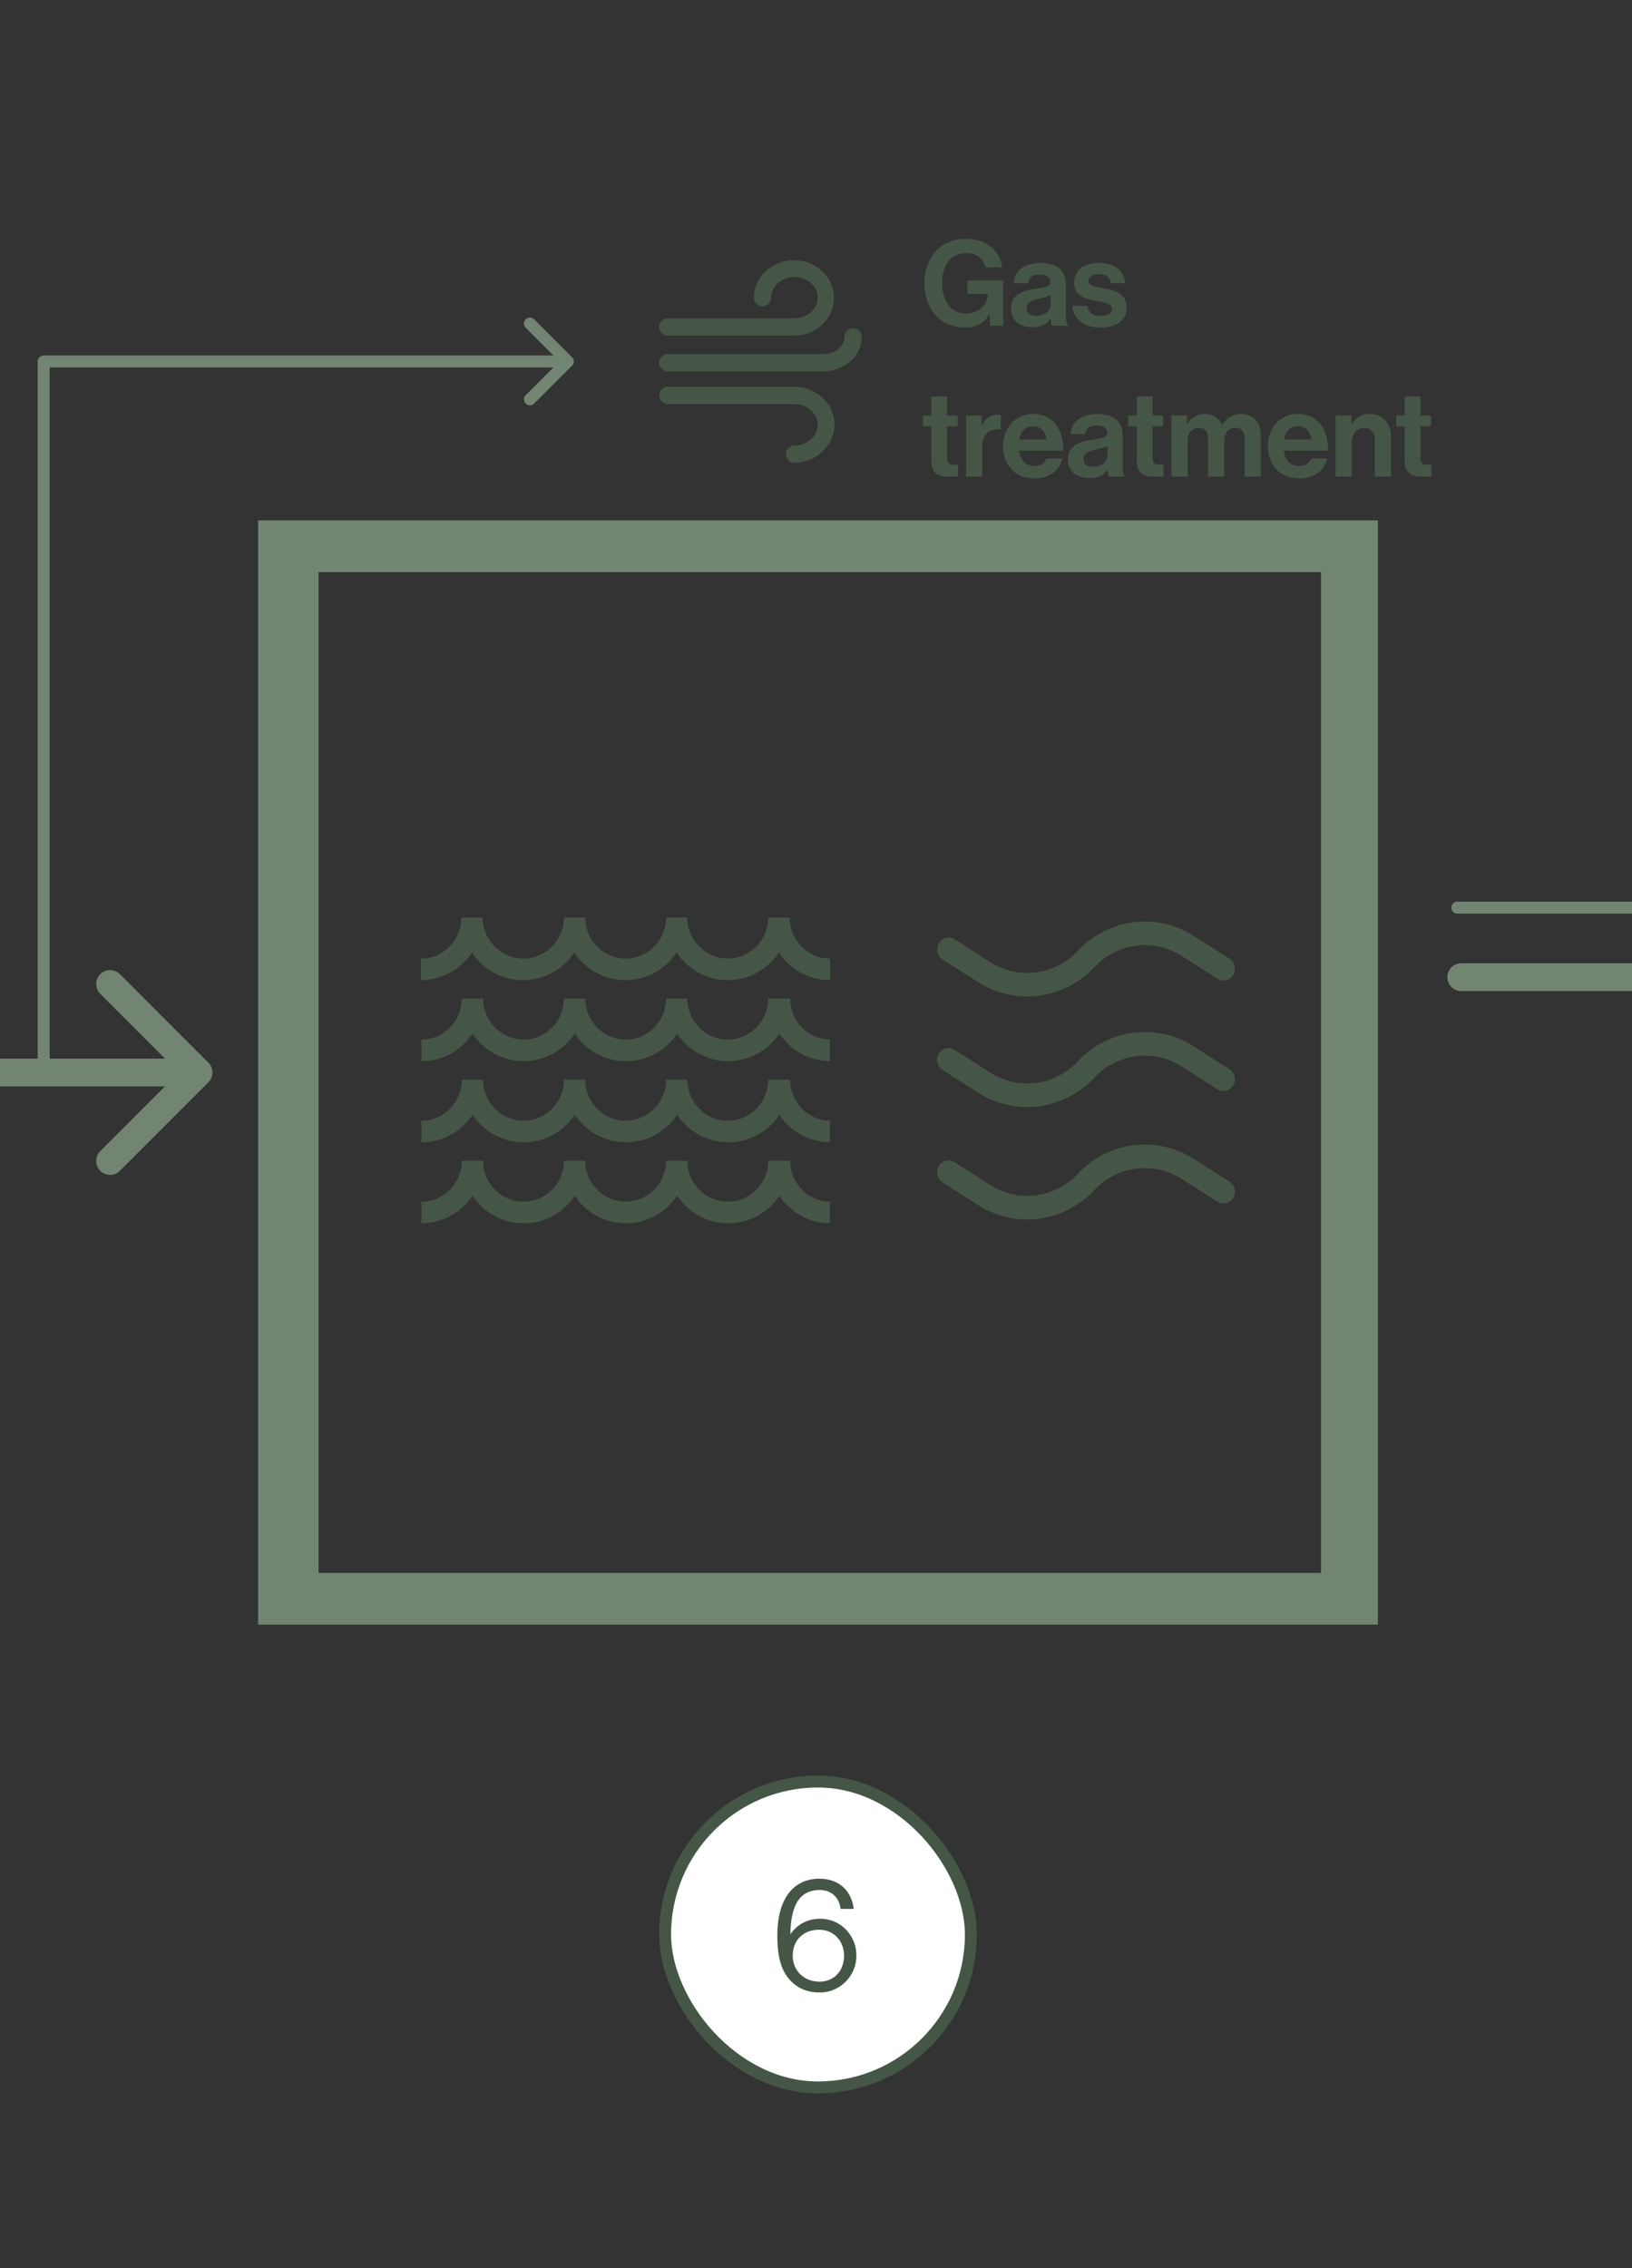
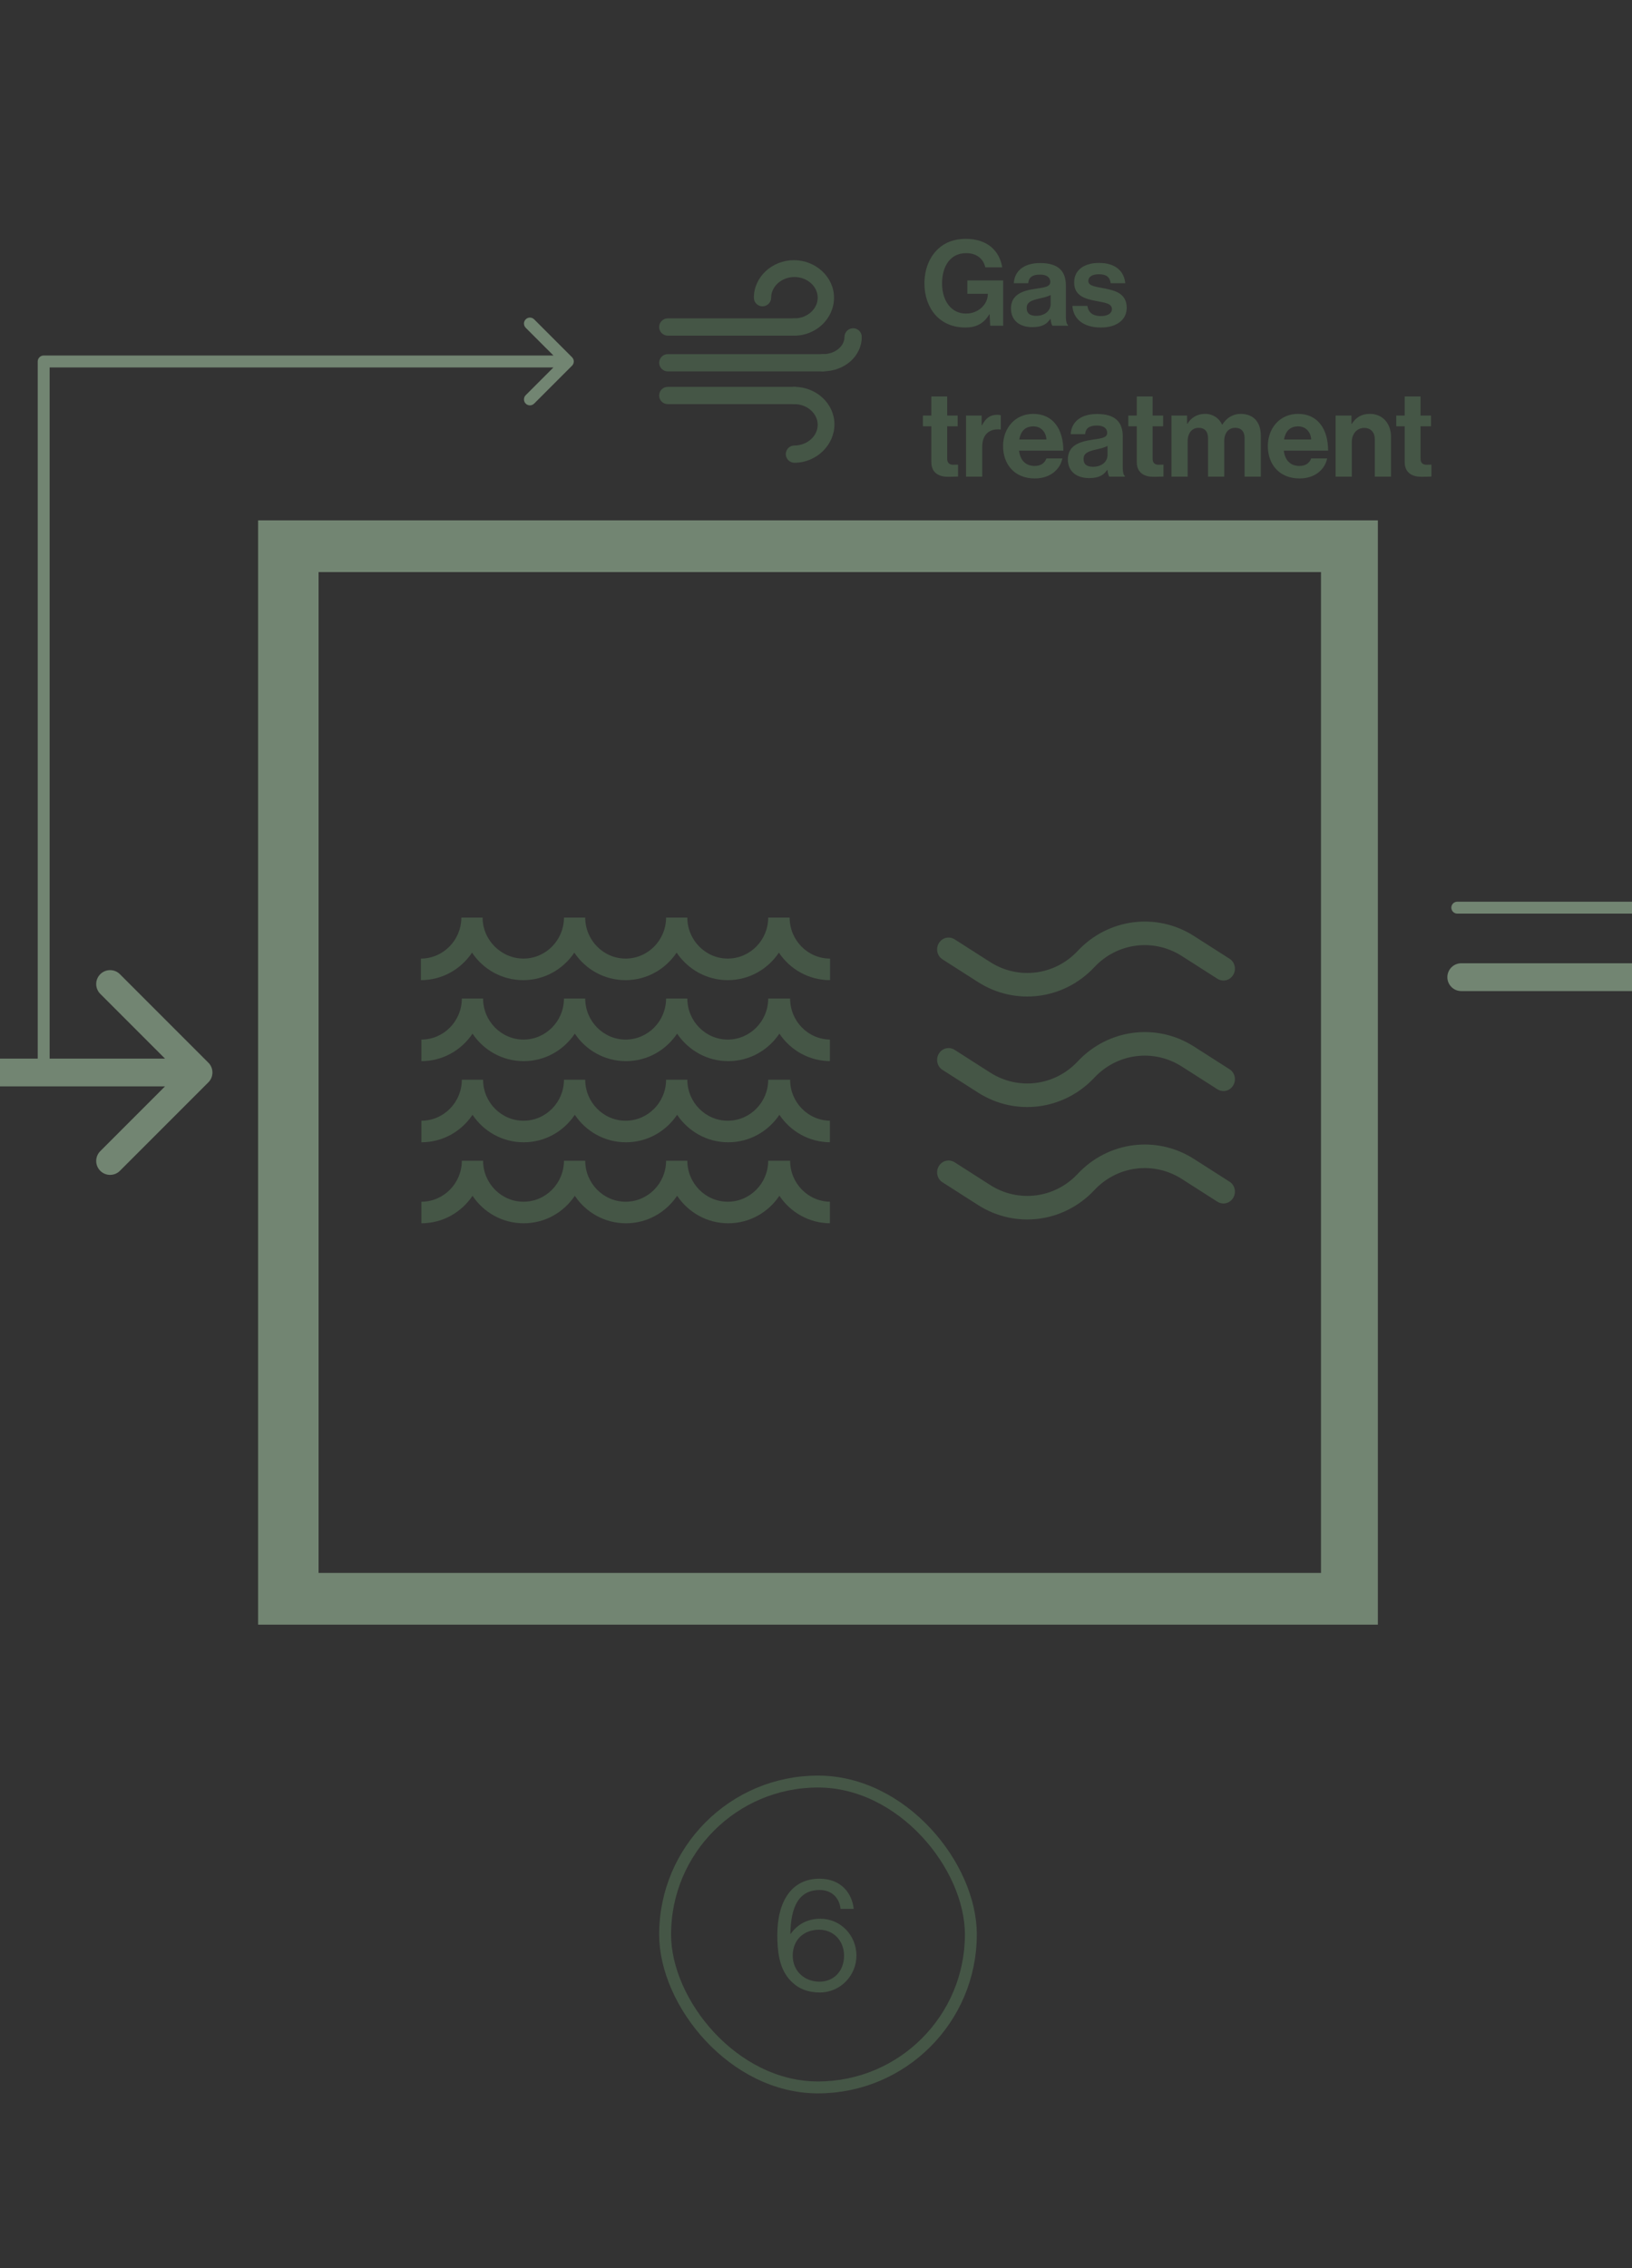
<svg xmlns="http://www.w3.org/2000/svg" width="411" height="571" viewBox="0 0 411 571" fill="none">
  <rect x="0" y="0" width="411" height="571" fill="#333333" stroke="none" />
  <g clip-path="url(#clip0_1983_1588)">
    <path d="M347 131H65V409H347V131ZM332.678 395.979H80.227V144.021H332.678V395.979Z" fill="#728572" />
    <path d="M237.361 241.517C235.998 240.669 235.598 238.812 236.439 237.439C237.28 236.025 239.043 235.622 240.406 236.47L249.38 242.204C256.472 246.726 265.647 245.555 271.417 239.377C279.109 231.18 291.289 229.646 300.665 235.622L309.639 241.356C311.002 242.204 311.402 244.061 310.561 245.434C309.72 246.847 307.957 247.251 306.594 246.403L297.62 240.669C290.528 236.147 281.353 237.318 275.583 243.496C267.891 251.693 255.711 253.227 246.335 247.251L237.361 241.517ZM237.361 269.338C235.998 268.491 235.598 266.633 236.439 265.26C237.28 263.847 239.043 263.443 240.406 264.291L249.38 270.025C256.472 274.547 265.647 273.376 271.417 267.198C279.109 259.001 291.289 257.467 300.665 263.443L309.639 269.177C311.002 270.025 311.402 271.882 310.561 273.255C309.72 274.669 307.957 275.072 306.594 274.224L297.62 268.491C290.528 263.968 281.353 265.139 275.583 271.317C267.891 279.514 255.711 281.049 246.335 275.072L237.361 269.338ZM237.361 297.644C235.998 296.796 235.598 294.939 236.439 293.566C237.28 292.153 239.043 291.749 240.406 292.597L249.38 298.331C256.472 302.853 265.647 301.682 271.417 295.504C279.109 287.307 291.289 285.773 300.665 291.749L309.639 297.483C311.002 298.331 311.402 300.188 310.561 301.561C309.72 302.975 307.957 303.378 306.594 302.53L297.62 296.796C290.528 292.274 281.353 293.445 275.583 299.623C267.891 307.82 255.711 309.354 246.335 303.378L237.361 297.644Z" fill="#455646" />
-     <rect x="167.5" y="448.5" width="77" height="77" rx="38.5" fill="white" />
    <rect x="167.5" y="448.5" width="77" height="77" rx="38.5" stroke="#455646" stroke-width="3" />
    <path d="M206.48 501.6C203.48 501.6 201.28 500.68 199.64 499.16C196.72 496.52 195.76 492.76 195.76 487.12C195.76 478.6 199.4 472.96 206.36 472.96C211.84 472.96 214.56 476.6 215 480.56H211.68C211.44 477.96 209.6 475.8 206.44 475.8C201.08 475.8 199.16 480.12 199.04 486.84H199.12C200.88 484.4 203.36 483.04 206.64 483.04C211.68 483.04 215.64 487.2 215.68 492.24C215.72 497.36 211.6 501.6 206.48 501.6ZM206.4 498.88C209.96 498.88 212.56 496.24 212.56 492.36C212.56 488.48 209.84 485.8 206.28 485.8C202.36 485.8 199.64 488.4 199.64 492.32C199.64 496.2 202.56 498.88 206.4 498.88Z" fill="#455646" />
    <g clip-path="url(#clip1_1983_1588)">
      <path d="M198.819 231H193.462C193.462 236.678 188.882 241.319 183.281 241.319C177.679 241.319 173.099 236.678 173.099 231H167.743C167.743 236.678 163.163 241.319 157.561 241.319C151.96 241.319 147.38 236.678 147.38 231H142.023C142.023 236.678 137.444 241.319 131.842 241.319C126.24 241.319 121.538 236.678 121.538 231H116.181C116.181 236.678 111.602 241.319 106 241.319V246.748C111.356 246.748 116.059 244.013 118.88 239.827C121.661 244.013 126.404 246.748 131.76 246.748C137.117 246.748 141.819 244.013 144.64 239.827C147.421 244.013 152.164 246.748 157.52 246.748C162.877 246.748 167.579 244.013 170.401 239.827C173.222 244.013 177.924 246.748 183.281 246.748C188.637 246.748 193.339 244.013 196.161 239.827C198.941 244.013 203.684 246.748 209.041 246.748V241.319C203.398 241.319 198.859 236.678 198.859 231" fill="#455646" />
      <path d="M198.819 251.39H193.462C193.462 257.067 188.883 261.709 183.281 261.709C177.679 261.709 173.1 257.067 173.1 251.39H167.743C167.743 257.067 163.164 261.709 157.562 261.709C151.96 261.709 147.38 257.067 147.38 251.39H142.024C142.024 257.067 137.444 261.709 131.842 261.709C126.241 261.709 121.661 257.067 121.661 251.39H116.304C116.304 257.067 111.725 261.709 106.123 261.709V267.138C111.48 267.138 116.182 264.403 119.003 260.217C121.784 264.403 126.527 267.138 131.883 267.138C137.24 267.138 141.942 264.403 144.763 260.217C147.544 264.403 152.287 267.138 157.643 267.138C163 267.138 167.702 264.403 170.524 260.217C173.345 264.403 178.047 267.138 183.404 267.138C188.76 267.138 193.462 264.403 196.284 260.217C199.064 264.403 203.807 267.138 209.164 267.138V261.709C203.521 261.709 198.983 257.067 198.983 251.39" fill="#455646" />
      <path d="M198.819 271.82H193.462C193.462 277.498 188.883 282.139 183.281 282.139C177.679 282.139 173.1 277.498 173.1 271.82H167.743C167.743 277.498 163.164 282.139 157.562 282.139C151.96 282.139 147.38 277.498 147.38 271.82H142.024C142.024 277.498 137.444 282.139 131.842 282.139C126.241 282.139 121.661 277.498 121.661 271.82H116.304C116.304 277.498 111.725 282.139 106.123 282.139V287.568C111.48 287.568 116.182 284.833 119.003 280.648C121.784 284.833 126.527 287.568 131.883 287.568C137.24 287.568 141.942 284.833 144.763 280.648C147.544 284.833 152.287 287.568 157.643 287.568C163 287.568 167.702 284.833 170.524 280.648C173.345 284.833 178.047 287.568 183.404 287.568C188.76 287.568 193.462 284.833 196.284 280.648C199.064 284.833 203.807 287.568 209.164 287.568V282.139C203.521 282.139 198.983 277.498 198.983 271.82" fill="#455646" />
      <path d="M198.819 292.211H193.462C193.462 297.889 188.883 302.53 183.281 302.53C177.679 302.53 173.1 297.889 173.1 292.211H167.743C167.743 297.889 163.164 302.53 157.562 302.53C151.96 302.53 147.38 297.889 147.38 292.211H142.024C142.024 297.889 137.444 302.53 131.842 302.53C126.241 302.53 121.661 297.889 121.661 292.211H116.304C116.304 297.889 111.725 302.53 106.123 302.53V307.959C111.48 307.959 116.182 305.224 119.003 301.038C121.784 305.224 126.527 307.959 131.883 307.959C137.24 307.959 141.942 305.224 144.763 301.038C147.544 305.224 152.287 307.959 157.643 307.959C163 307.959 167.702 305.224 170.524 301.038C173.345 305.224 178.047 307.959 183.404 307.959C188.76 307.959 193.462 305.224 196.284 301.038C199.064 305.224 203.807 307.959 209.164 307.959V302.53C203.521 302.53 198.983 297.889 198.983 292.211" fill="#455646" />
    </g>
    <path d="M-9 266.5C-10.933 266.5 -12.5 268.067 -12.5 270C-12.5 271.933 -10.933 273.5 -9 273.5L-9 270L-9 266.5ZM52.475 272.475C53.842 271.108 53.842 268.892 52.475 267.525L30.201 245.251C28.834 243.884 26.618 243.884 25.251 245.251C23.884 246.618 23.884 248.834 25.251 250.201L45.05 270L25.251 289.799C23.884 291.166 23.884 293.382 25.251 294.749C26.618 296.116 28.834 296.116 30.201 294.749L52.475 272.475ZM-9 270L-9 273.5L50 273.5L50 270L50 266.5L-9 266.5L-9 270Z" fill="#728572" />
    <path d="M368 242.5C366.067 242.5 364.5 244.067 364.5 246C364.5 247.933 366.067 249.5 368 249.5L368 246L368 242.5ZM455.475 248.475C456.842 247.108 456.842 244.892 455.475 243.525L433.201 221.251C431.834 219.884 429.618 219.884 428.251 221.251C426.884 222.618 426.884 224.834 428.251 226.201L448.05 246L428.251 265.799C426.884 267.166 426.884 269.382 428.251 270.749C429.618 272.116 431.834 272.116 433.201 270.749L455.475 248.475ZM368 246L368 249.5L453 249.5L453 246L453 242.5L368 242.5L368 246Z" fill="#728572" />
    <g clip-path="url(#clip2_1983_1588)">
      <path d="M200.066 84.498H168.174C166.966 84.498 166 83.51 166 82.324C166 81.138 166.966 80.149 168.174 80.149H200.088C201.274 80.149 202.262 81.116 202.262 82.324C202.262 83.532 201.296 84.498 200.088 84.498" fill="#455646" />
      <path d="M200.067 84.499C198.881 84.499 197.892 83.51 197.892 82.324C197.892 81.138 198.859 80.15 200.067 80.15C203.317 80.15 205.931 77.756 205.931 74.944C205.931 72.133 203.317 69.739 200.067 69.739C196.816 69.739 194.202 72.133 194.202 74.944C194.202 76.13 193.236 77.119 192.028 77.119C190.82 77.119 189.854 76.153 189.854 74.944C189.854 69.739 194.422 65.5 199.935 65.5C205.448 65.5 210.038 69.739 210.038 74.944C210.038 80.15 205.58 84.499 200.045 84.499" fill="#455646" />
      <path d="M200.066 101.74H168.174C166.966 101.74 166 100.774 166 99.566C166 98.358 166.966 97.392 168.174 97.392H200.088C201.274 97.392 202.262 98.358 202.262 99.566C202.262 100.774 201.296 101.74 200.088 101.74" fill="#455646" />
      <path d="M200.065 116.5C198.879 116.5 197.891 115.512 197.891 114.326C197.891 113.14 198.857 112.151 200.065 112.151C203.316 112.151 205.929 109.757 205.929 106.946C205.929 104.134 203.316 101.74 200.065 101.74C198.879 101.74 197.891 100.774 197.891 99.566C197.891 98.358 198.857 97.392 200.065 97.392C205.6 97.392 210.146 101.631 210.146 106.836C210.146 112.041 205.6 116.5 200.065 116.5Z" fill="#455646" />
      <path d="M207.248 93.504H168.174C166.988 93.504 166 92.516 166 91.33C166 90.144 166.966 89.155 168.174 89.155H207.358C208.544 89.155 209.532 90.122 209.532 91.33C209.422 92.516 208.456 93.504 207.248 93.504Z" fill="#455646" />
      <path d="M207.249 93.504C206.063 93.504 205.074 92.516 205.074 91.329C205.074 90.144 206.041 89.155 207.249 89.155C210.28 89.155 212.674 87.2 212.674 84.806C212.674 83.62 213.662 82.632 214.848 82.632C216.034 82.632 217.023 83.598 217.023 84.806C217.023 89.682 212.674 93.482 207.249 93.482" fill="#455646" />
    </g>
    <path d="M249.37 82L249.22 79.12H249.16C247.69 81.58 245.68 82.45 243.13 82.45C239.89 82.45 237.37 81.28 235.6 79.33C233.83 77.35 232.81 74.59 232.81 71.35C232.81 67.78 234.07 64.66 236.32 62.59C238.06 61 240.34 60.13 243.22 60.13C248.62 60.13 251.71 63.1 252.4 67.3H248.14C247.66 65.23 246.07 63.73 243.31 63.73C239.26 63.73 237.25 67.09 237.25 71.35C237.25 75.73 239.56 78.94 243.25 78.94C246.58 78.94 248.77 76.45 248.77 74.08V73.96H243.61V70.6H252.64V82H249.37ZM265.041 82C264.801 81.7 264.651 80.98 264.561 80.29H264.501C263.721 81.46 262.611 82.36 259.971 82.36C256.821 82.36 254.601 80.71 254.601 77.65C254.601 74.26 257.361 73.18 260.781 72.7C263.331 72.34 264.501 72.13 264.501 70.96C264.501 69.85 263.631 69.13 261.921 69.13C260.001 69.13 259.071 69.82 258.951 71.29H255.321C255.441 68.59 257.451 66.22 261.951 66.22C266.571 66.22 268.431 68.29 268.431 71.89V79.72C268.431 80.89 268.611 81.58 268.971 81.85V82H265.041ZM260.961 79.51C263.301 79.51 264.591 78.07 264.591 76.57V74.26C263.871 74.68 262.761 74.92 261.741 75.16C259.611 75.64 258.561 76.12 258.561 77.56C258.561 79 259.521 79.51 260.961 79.51ZM277.265 82.45C272.795 82.45 270.305 80.29 270.065 77.02H273.845C274.115 78.79 275.375 79.57 277.205 79.57C279.005 79.57 280.025 78.88 280.025 77.8C280.025 76.33 278.075 76.18 275.975 75.76C273.215 75.22 270.515 74.47 270.515 71.11C270.515 67.78 273.275 66.19 276.785 66.19C280.835 66.19 283.085 68.2 283.385 71.29H279.695C279.515 69.64 278.465 69.04 276.725 69.04C275.135 69.04 274.085 69.64 274.085 70.75C274.085 72.07 276.125 72.19 278.315 72.64C280.895 73.18 283.745 73.9 283.745 77.5C283.745 80.59 281.105 82.45 277.265 82.45ZM232.42 107.31V104.61H234.55V99.81H238.54V104.61H241.18V107.31H238.54V115.47C238.54 116.61 239.17 117 240.07 117C240.58 117 241.27 116.97 241.27 116.97V119.97C241.27 119.97 240.34 120.03 238.72 120.03C236.74 120.03 234.55 119.25 234.55 116.34V107.31H232.42ZM247.211 104.61V107.07H247.301C248.231 105.33 249.281 104.43 251.081 104.43C251.531 104.43 251.801 104.46 252.041 104.55V108.12H251.951C249.281 107.85 247.361 109.26 247.361 112.5V120H243.281V104.61H247.211ZM260.589 120.45C255.489 120.45 252.609 116.88 252.609 112.29C252.609 107.73 255.699 104.19 260.199 104.19C265.149 104.19 267.789 107.97 267.789 113.46H256.629C256.929 115.83 258.249 117.3 260.559 117.3C262.149 117.3 263.079 116.58 263.529 115.41H267.549C266.979 118.14 264.549 120.45 260.589 120.45ZM260.259 107.34C258.099 107.34 257.049 108.63 256.689 110.64H263.529C263.409 108.69 262.119 107.34 260.259 107.34ZM279.367 120C279.127 119.7 278.977 118.98 278.887 118.29H278.827C278.047 119.46 276.937 120.36 274.297 120.36C271.147 120.36 268.927 118.71 268.927 115.65C268.927 112.26 271.687 111.18 275.107 110.7C277.657 110.34 278.827 110.13 278.827 108.96C278.827 107.85 277.957 107.13 276.247 107.13C274.327 107.13 273.397 107.82 273.277 109.29H269.647C269.767 106.59 271.777 104.22 276.277 104.22C280.897 104.22 282.757 106.29 282.757 109.89V117.72C282.757 118.89 282.937 119.58 283.297 119.85V120H279.367ZM275.287 117.51C277.627 117.51 278.917 116.07 278.917 114.57V112.26C278.197 112.68 277.087 112.92 276.067 113.16C273.937 113.64 272.887 114.12 272.887 115.56C272.887 117 273.847 117.51 275.287 117.51ZM284.158 107.31V104.61H286.288V99.81H290.278V104.61H292.918V107.31H290.278V115.47C290.278 116.61 290.908 117 291.808 117C292.318 117 293.008 116.97 293.008 116.97V119.97C293.008 119.97 292.078 120.03 290.458 120.03C288.478 120.03 286.288 119.25 286.288 116.34V107.31H284.158ZM295.019 120V104.61H298.949V106.68H299.039C299.879 105.27 301.379 104.19 303.509 104.19C305.459 104.19 307.019 105.27 307.769 106.89H307.829C308.879 105.21 310.499 104.19 312.449 104.19C315.689 104.19 317.519 106.29 317.519 109.65V120H313.439V110.34C313.439 108.6 312.569 107.7 311.069 107.7C309.359 107.7 308.309 109.02 308.309 111.06V120H304.229V110.34C304.229 108.6 303.359 107.7 301.859 107.7C300.209 107.7 299.099 109.02 299.099 111.06V120H295.019ZM327.269 120.45C322.169 120.45 319.289 116.88 319.289 112.29C319.289 107.73 322.379 104.19 326.879 104.19C331.829 104.19 334.469 107.97 334.469 113.46H323.309C323.609 115.83 324.929 117.3 327.239 117.3C328.829 117.3 329.759 116.58 330.209 115.41H334.229C333.659 118.14 331.229 120.45 327.269 120.45ZM326.939 107.34C324.779 107.34 323.729 108.63 323.369 110.64H330.209C330.089 108.69 328.799 107.34 326.939 107.34ZM340.347 104.61V106.71H340.437C341.487 105.06 342.897 104.19 344.997 104.19C348.177 104.19 350.307 106.59 350.307 109.95V120H346.227V110.55C346.227 108.9 345.267 107.73 343.557 107.73C341.757 107.73 340.437 109.17 340.437 111.27V120H336.357V104.61H340.347ZM351.629 107.31V104.61H353.759V99.81H357.749V104.61H360.389V107.31H357.749V115.47C357.749 116.61 358.379 117 359.279 117C359.789 117 360.479 116.97 360.479 116.97V119.97C360.479 119.97 359.549 120.03 357.929 120.03C355.949 120.03 353.759 119.25 353.759 116.34V107.31H351.629Z" fill="#455646" />
    <path d="M9.5 267C9.5 267.828 10.172 268.5 11 268.5C11.828 268.5 12.5 267.828 12.5 267L11 267L9.5 267ZM144.061 92.061C144.646 91.475 144.646 90.525 144.061 89.939L134.515 80.393C133.929 79.808 132.979 79.808 132.393 80.393C131.808 80.979 131.808 81.929 132.393 82.515L140.879 91L132.393 99.485C131.808 100.071 131.808 101.021 132.393 101.607C132.979 102.192 133.929 102.192 134.515 101.607L144.061 92.061ZM11 91V89.5C10.172 89.5 9.5 90.172 9.5 91L11 91ZM143 91V89.5H11V91V92.5H143V91ZM11 91L9.5 91L9.5 267L11 267L12.5 267L12.5 91L11 91Z" fill="#728572" />
    <path d="M484 228.5V230C484.828 230 485.5 229.328 485.5 228.5H484ZM556.561 176.061C557.146 175.475 557.146 174.525 556.561 173.939L547.015 164.393C546.429 163.808 545.479 163.808 544.893 164.393C544.308 164.979 544.308 165.929 544.893 166.515L553.379 175L544.893 183.485C544.308 184.071 544.308 185.021 544.893 185.607C545.479 186.192 546.429 186.192 547.015 185.607L556.561 176.061ZM484 175V173.5C483.172 173.5 482.5 174.172 482.5 175H484ZM367 227C366.172 227 365.5 227.672 365.5 228.5C365.5 229.328 366.172 230 367 230V228.5V227ZM555.5 175V173.5H484V175V176.5H555.5V175ZM484 175H482.5V228.5H484H485.5V175H484ZM484 228.5V227H367V228.5V230H484V228.5Z" fill="#728572" />
  </g>
  <defs>
    <clipPath id="clip0_1983_1588">
      <rect width="411" height="571" fill="white" />
    </clipPath>
    <clipPath id="clip1_1983_1588">
      <rect width="103" height="77" fill="white" transform="translate(106 231)" />
    </clipPath>
    <clipPath id="clip2_1983_1588">
      <rect width="51" height="51" fill="white" transform="translate(166 65.5)" />
    </clipPath>
  </defs>
</svg>